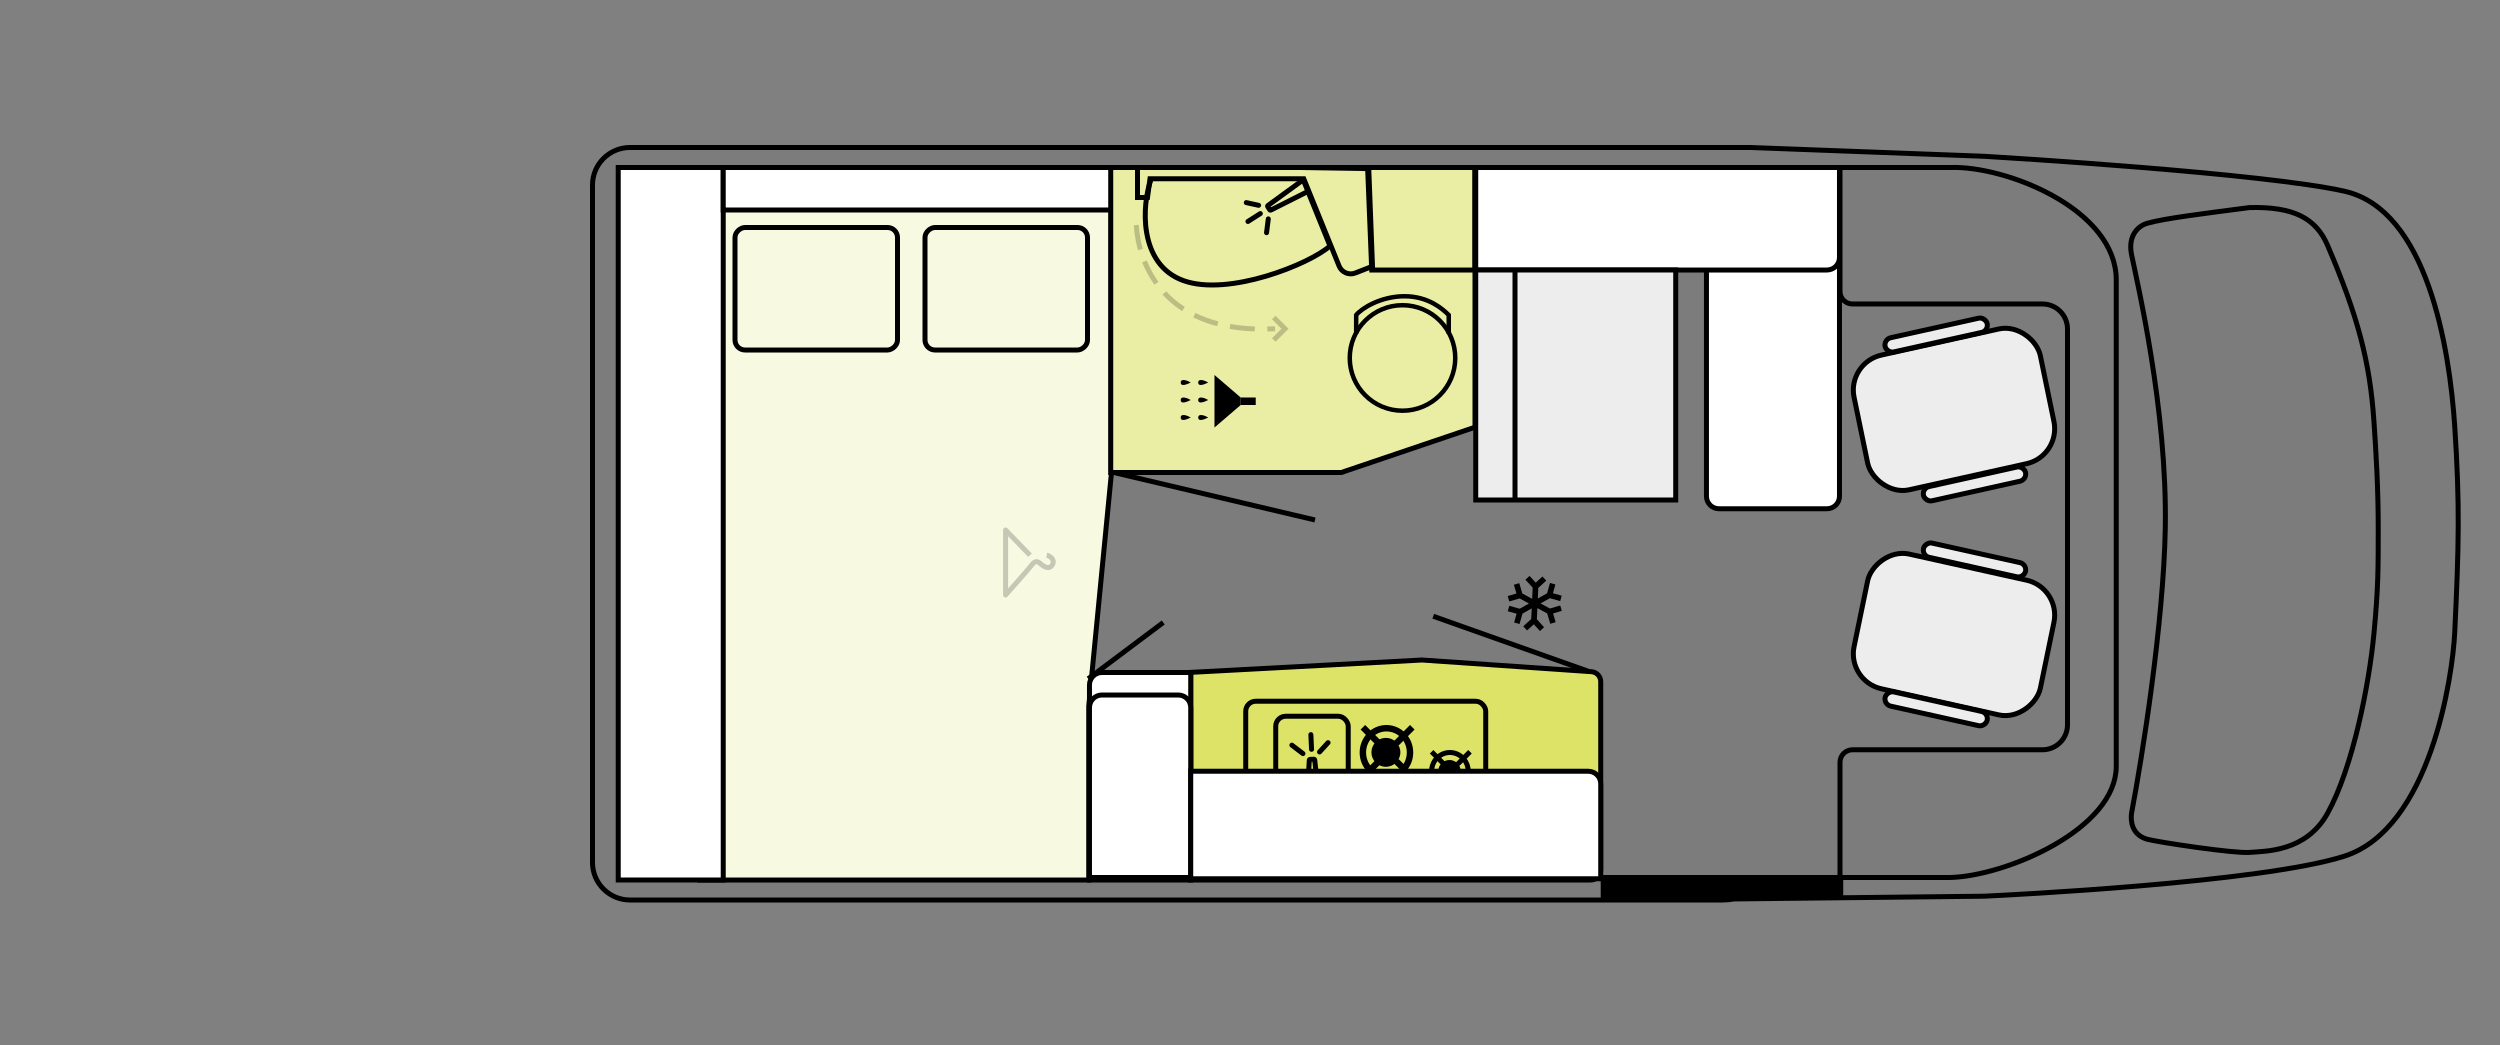
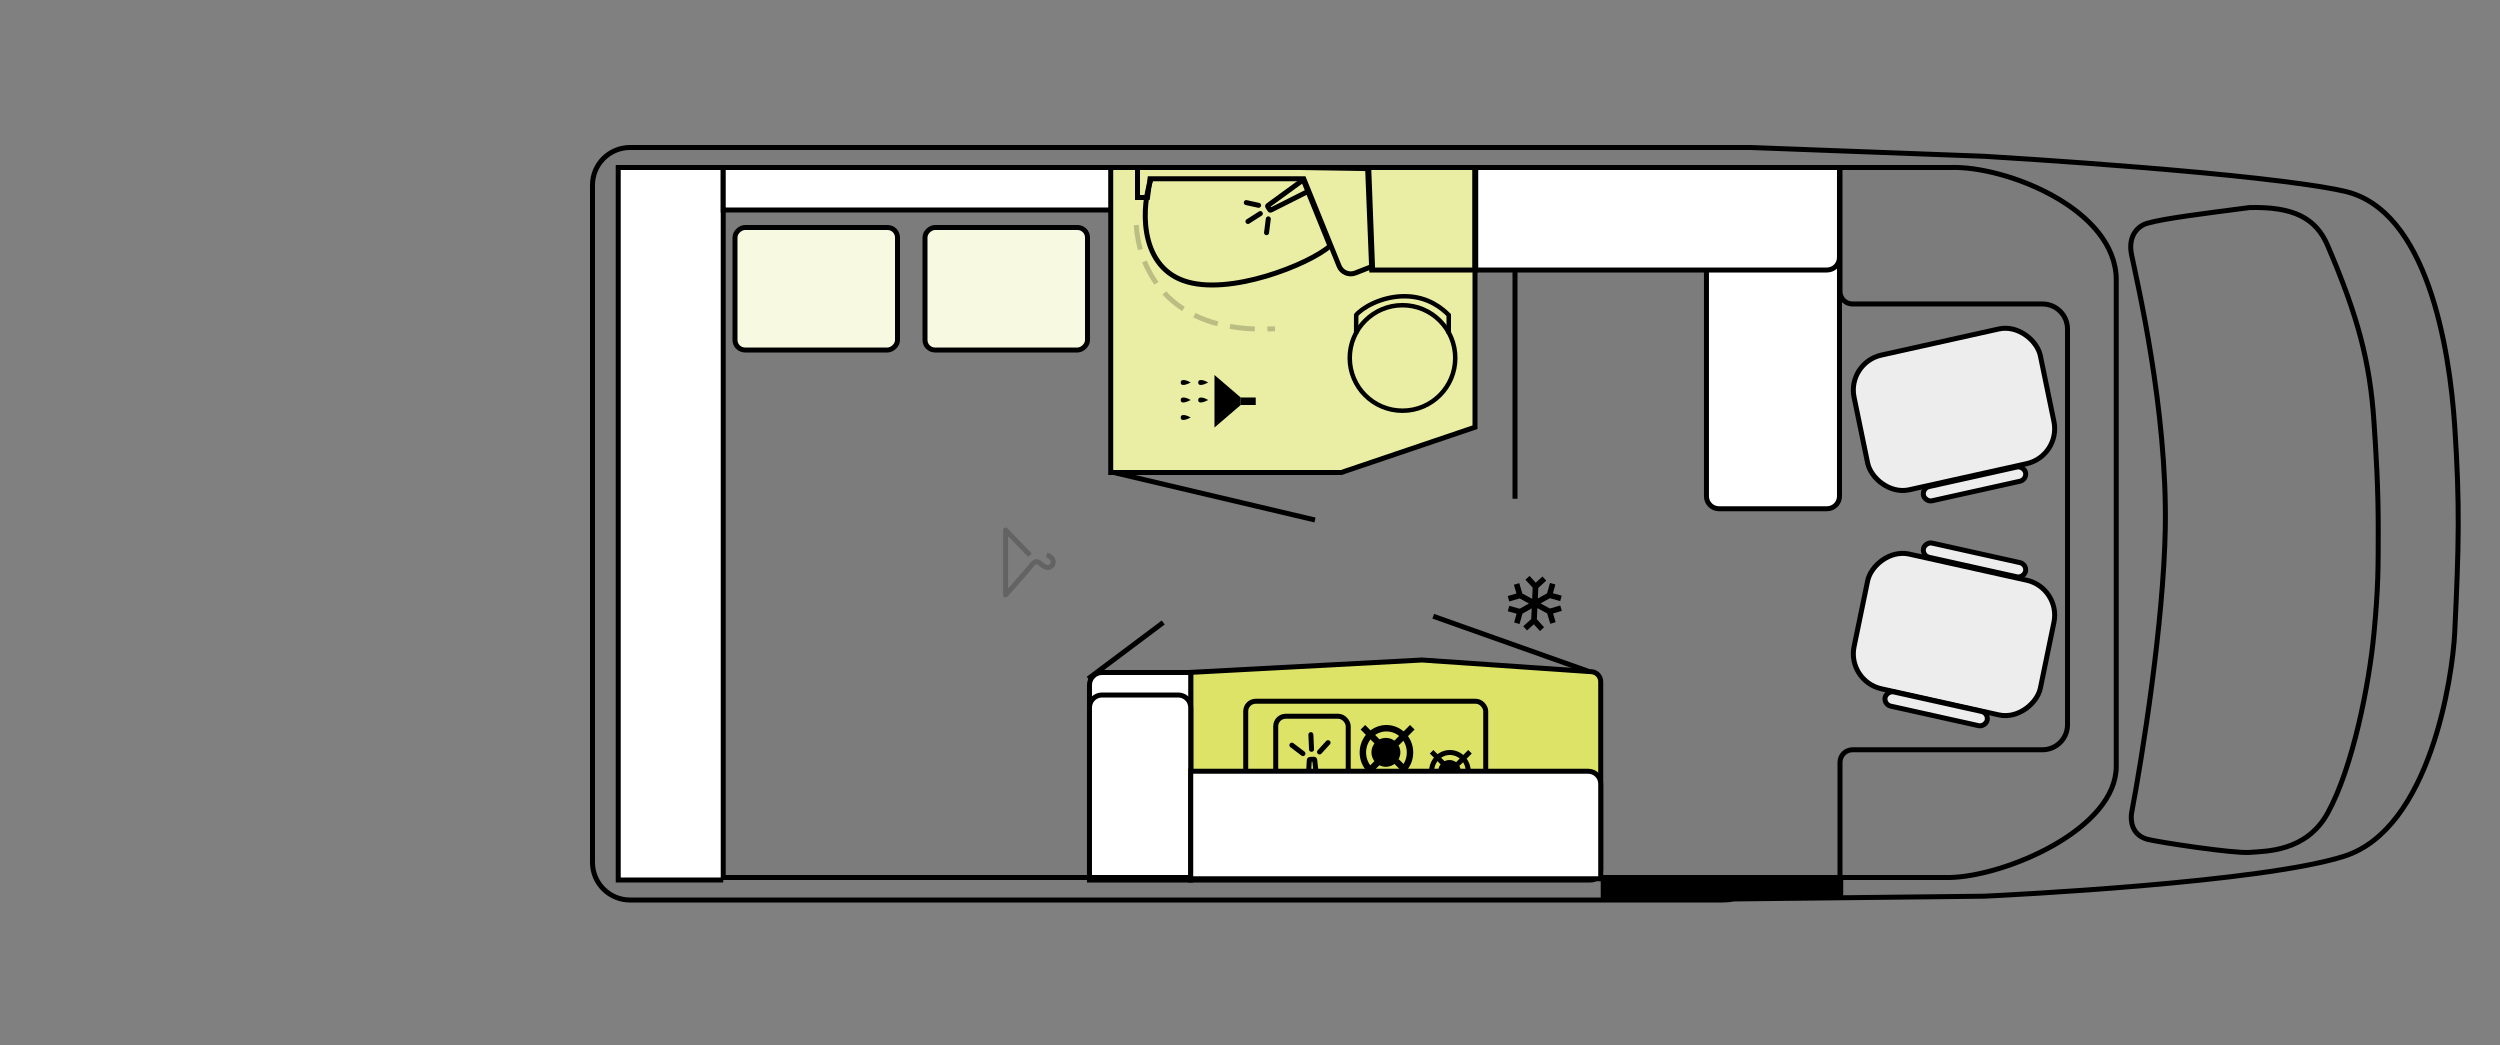
<svg xmlns="http://www.w3.org/2000/svg" width="1000" height="418" viewBox="0 0 1000 418" fill="none">
  <rect x="0" y="0" width="1000" height="418" fill="#808080" stroke="none" />
  <g clip-path="url(#clip0_2227_8109)">
    <path d="M779.989 350.999L247.791 350.999L247.791 66.999L780 66.999L780.019 66.999L780.037 66.998C791.069 66.59 807.763 70.726 821.695 78.607C835.66 86.506 846.5 97.953 846.5 111.999L846.5 306.499C846.5 312.696 843.821 318.539 839.351 323.864C834.88 329.192 828.656 333.95 821.69 337.944C807.745 345.939 791.039 350.751 779.989 350.999Z" stroke="black" stroke-width="2" />
    <path fill-rule="evenodd" clip-rule="evenodd" d="M793.945 62.532C800.405 62.916 905.865 69.274 937.821 76.499C970.791 83.952 979.798 138.894 981.891 170.499C983.983 202.103 983.518 218.886 981.891 252.999C981.03 271.041 972 331.407 937.821 342.444C904.94 353.061 801.881 358.092 794.1 358.459C793.756 358.475 793.462 358.482 793.118 358.486L693.598 359.578C692.108 359.855 690.571 360 689 360L252 360C243.716 360 237 353.284 237 345L237 74C237 65.716 243.716 59 252 59L689 59C689.051 59 689.103 59 689.154 59L700.291 59L793.319 62.502C793.529 62.51 793.735 62.519 793.945 62.532Z" fill="black" fill-opacity="0.03" />
    <path d="M937.821 76.499L937.6 77.474L937.821 76.499ZM793.945 62.532L793.886 63.53L793.886 63.53L793.945 62.532ZM981.891 170.499L980.893 170.565L980.893 170.565L981.891 170.499ZM981.891 252.999L982.889 253.046L981.891 252.999ZM937.821 342.444L938.128 343.395L938.128 343.395L937.821 342.444ZM794.1 358.459L794.053 357.46L794.053 357.46L794.1 358.459ZM793.118 358.486L793.129 359.486L793.129 359.486L793.118 358.486ZM693.598 359.578L693.587 358.578L693.501 358.579L693.415 358.595L693.598 359.578ZM689.154 59L689.148 60L689.154 60L689.154 59ZM700.291 59L700.329 58.001L700.31 58L700.291 58L700.291 59ZM793.319 62.502L793.357 61.502L793.357 61.502L793.319 62.502ZM938.041 75.523C921.98 71.892 887.547 68.492 856.403 65.954C825.225 63.412 797.237 61.726 794.004 61.534L793.886 63.53C797.112 63.722 825.084 65.407 856.241 67.947C887.43 70.489 921.706 73.881 937.6 77.474L938.041 75.523ZM982.888 170.432C981.84 154.592 979.056 132.85 972.377 114.106C965.718 95.421 955.059 79.37 938.041 75.523L937.6 77.474C953.553 81.08 963.882 96.228 970.493 114.778C977.082 133.269 979.849 154.8 980.893 170.565L982.888 170.432ZM982.889 253.046C984.518 218.916 984.985 202.091 982.888 170.432L980.893 170.565C982.982 202.115 982.518 218.855 980.892 252.951L982.889 253.046ZM938.128 343.395C955.695 337.723 966.638 319.457 973.292 300.682C979.97 281.844 982.455 262.141 982.889 253.046L980.892 252.951C980.465 261.898 978.005 281.4 971.407 300.014C964.787 318.692 954.125 336.128 937.513 341.492L938.128 343.395ZM794.147 359.457C798.043 359.274 825.767 357.924 856.633 355.291C887.449 352.663 921.557 348.746 938.128 343.395L937.513 341.492C921.203 346.759 887.342 350.665 856.463 353.299C825.634 355.928 797.938 357.276 794.053 357.46L794.147 359.457ZM793.129 359.486C793.483 359.482 793.789 359.474 794.148 359.457L794.053 357.46C793.724 357.475 793.442 357.482 793.107 357.486L793.129 359.486ZM693.609 360.578L793.129 359.486L793.107 357.486L693.587 358.578L693.609 360.578ZM689 361C690.633 361 692.231 360.849 693.781 360.561L693.415 358.595C691.985 358.861 690.509 359 689 359L689 361ZM252 361L689 361L689 359L252 359L252 361ZM236 345C236 353.837 243.164 361 252 361L252 359C244.268 359 238 352.732 238 345L236 345ZM236 74L236 345L238 345L238 74L236 74ZM252 58C243.164 58 236 65.163 236 74L238 74C238 66.268 244.268 60 252 60L252 58ZM689 58L252 58L252 60L689 60L689 58ZM689.16 58.001C689.107 58 689.053 58 689 58L689 60C689.049 60 689.099 60 689.148 60L689.16 58.001ZM700.291 58L689.154 58L689.154 60L700.291 60L700.291 58ZM793.357 61.502L700.329 58.001L700.253 60L793.282 63.501L793.357 61.502ZM794.004 61.534C793.787 61.521 793.574 61.511 793.357 61.502L793.282 63.501C793.485 63.508 793.683 63.518 793.886 63.53L794.004 61.534Z" fill="black" />
-     <path d="M435.5 282.5L444.5 190L444.5 68L280 68L280 352L435.5 352L435.5 282.5Z" fill="#F8F9E1" stroke="black" stroke-width="2" />
    <rect x="370" y="140" width="49" height="65" rx="4" transform="rotate(-90 370 140)" fill="#F8F9E1" stroke="black" stroke-width="2" />
    <rect x="294" y="140" width="49" height="65" rx="4" transform="rotate(-90 294 140)" fill="#F8F9E1" stroke="black" stroke-width="2" />
    <rect x="737.291" y="352" width="8" height="97" transform="rotate(90 737.291 352)" fill="black" />
-     <path d="M289.291 352L289.291 67L247.291 67L247.291 352L289.291 352Z" fill="white" stroke="black" stroke-width="2" />
+     <path d="M289.291 352L289.291 67L247.291 67L247.291 352L289.291 352" fill="white" stroke="black" stroke-width="2" />
    <path d="M445 67H289.291V84H445V67Z" fill="white" stroke="black" stroke-width="2" />
    <path d="M590 170.881L590 67L444.291 67L444.291 189L536.5 189L590 170.881Z" fill="#EAEEA4" stroke="black" stroke-width="2" />
    <path d="M445.5 189L526 208" stroke="black" stroke-width="2" />
    <circle cx="561" cy="143.183" r="21.102" transform="rotate(-90 561 143.183)" stroke="black" stroke-width="1.796" />
    <path d="M542.472 133.524L542.472 126.012C544.618 123.329 552.335 118.5 561.789 118.5C571.447 118.5 577.171 123.687 579.496 126.012L579.496 133.524" stroke="black" stroke-width="1.796" />
    <path d="M590 67L590 108L548.691 108L547.041 67L590 67Z" stroke="black" stroke-width="2" />
    <path d="M535.646 106.424L521.5 71.5L460 71.5L459 79L455 79L455 67L519 67L547.5 67.449L549 106.51L542.099 109.204C539.55 110.2 536.674 108.961 535.646 106.424Z" stroke="black" stroke-width="2" />
    <path d="M460.5 71.5C456.654 81.825 455.272 105.719 473.348 112.24C491.424 118.761 523.987 105.583 532 98.383L521.19 71.685" stroke="black" stroke-width="2" />
    <path d="M523.621 76.338L508.311 84.05C508.173 84.12 508.006 84.074 507.923 83.944L507.079 82.622C506.993 82.489 507.027 82.312 507.155 82.218L520.957 72.166" stroke="black" stroke-width="2" />
    <path d="M504.127 85.43L499.176 88.592M503.438 82.127L498.518 81.042M507.322 87.553L506.618 93.069" stroke="black" stroke-width="2" stroke-linecap="round" />
    <g opacity="0.2">
      <path d="M454.5 90C455.333 104.833 465.2 133.9 510 131.5" stroke="black" stroke-width="2" stroke-dasharray="10 5 10 5" />
-       <path d="M509.5 127L514 131.5L509.5 136" stroke="black" stroke-width="2" />
    </g>
    <path d="M483.291 153.008C482.124 152.259 479.291 151.175 479.291 153.008C479.291 154.805 481.791 153.756 483.291 153.008Z" fill="black" />
    <path d="M476.291 153.008C475.124 152.259 472.291 151.175 472.291 153.008C472.291 154.805 474.791 153.756 476.291 153.008Z" fill="black" />
    <path d="M483.291 160.008C482.124 159.259 479.291 158.175 479.291 160.008C479.291 161.805 481.791 160.756 483.291 160.008Z" fill="black" />
    <path d="M476.291 160.008C475.124 159.259 472.291 158.175 472.291 160.008C472.291 161.805 474.791 160.756 476.291 160.008Z" fill="black" />
-     <path d="M483.291 167.008C482.124 166.259 479.291 165.175 479.291 167.008C479.291 168.805 481.791 167.756 483.291 167.008Z" fill="black" />
    <path d="M476.291 167.008C475.124 166.259 472.291 165.175 472.291 167.008C472.291 168.805 474.791 167.756 476.291 167.008Z" fill="black" />
    <path d="M485.791 171L496.291 162L496.291 159L485.791 150L485.791 171Z" fill="black" />
    <rect x="502.291" y="159" width="3" height="6" transform="rotate(90 502.291 159)" fill="black" />
    <path d="M640.291 272.667L640.291 348C640.291 350.209 638.5 352 636.291 352L476.291 352L476.291 268.948L568.783 264.002L636.566 268.676C638.664 268.821 640.291 270.564 640.291 272.667Z" fill="#DDE367" stroke="black" stroke-width="2" />
    <path d="M435.791 274L435.791 352L476.291 352L476.291 269L440.791 269C438.03 269 435.791 271.238 435.791 274Z" fill="white" stroke="black" stroke-width="2" />
    <path d="M435.291 271.5L465.291 249" stroke="black" stroke-width="2" />
    <path d="M435.791 283L435.791 351L476.291 351L476.291 283C476.291 280.238 474.052 278 471.291 278L440.791 278C438.03 278 435.791 280.238 435.791 283Z" fill="white" stroke="black" stroke-width="2" />
    <circle cx="579.791" cy="308.5" r="4.5" fill="black" />
    <path d="M587.291 308.549C587.291 312.743 583.986 316.098 579.962 316.098C575.939 316.098 572.633 312.743 572.633 308.549C572.633 304.355 575.939 301 579.962 301C583.986 301 587.291 304.355 587.291 308.549Z" stroke="black" stroke-width="2" />
    <line x1="587.998" y1="300.707" x2="583.048" y2="305.657" stroke="black" stroke-width="2" />
    <line y1="-1" x2="7" y2="-1" transform="matrix(-0.707 -0.707 -0.707 0.707 587.291 316.949)" stroke="black" stroke-width="2" />
    <line y1="-1" x2="7" y2="-1" transform="matrix(0.707 0.707 0.707 -0.707 573.341 300)" stroke="black" stroke-width="2" />
    <line x1="572.634" y1="316.242" x2="577.583" y2="311.293" stroke="black" stroke-width="2" />
    <circle cx="554.354" cy="300.937" r="5.79" fill="black" />
    <path d="M564.004 301C564.004 306.396 559.75 310.713 554.574 310.713C549.397 310.713 545.143 306.396 545.143 301C545.143 295.603 549.397 291.286 554.574 291.286C559.75 291.286 564.004 295.603 564.004 301Z" stroke="black" stroke-width="2.573" />
    <line x1="564.914" y1="290.91" x2="558.545" y2="297.278" stroke="black" stroke-width="2.573" />
    <line y1="-1.287" x2="9.007" y2="-1.287" transform="matrix(-0.707 -0.707 -0.707 0.707 564.004 311.808)" stroke="black" stroke-width="2.573" />
    <line y1="-1.287" x2="9.007" y2="-1.287" transform="matrix(0.707 0.707 0.707 -0.707 546.056 290)" stroke="black" stroke-width="2.573" />
    <line x1="545.146" y1="310.898" x2="551.515" y2="304.529" stroke="black" stroke-width="2.573" />
    <rect x="498.291" y="280.5" width="96" height="42" rx="4" stroke="black" stroke-width="2" />
    <rect x="510.291" y="286.5" width="29" height="28" rx="4" stroke="black" stroke-width="2" />
    <path d="M524.005 303.758L525.571 303.688C525.73 303.68 525.866 303.798 525.883 303.956L527.232 316.644C527.25 316.821 527.112 316.976 526.933 316.976L523.299 316.976C523.126 316.976 522.989 316.831 522.999 316.659L523.719 304.04C523.727 303.887 523.851 303.765 524.005 303.758Z" fill="#DDE367" stroke="black" stroke-width="2" />
    <path d="M524.615 299.728L524.352 293.86M527.82 300.783L531.22 297.064M521.179 301.434L516.754 298.066" stroke="black" stroke-width="2" stroke-linecap="round" />
    <path d="M476.291 308.5L476.291 351.5L640.291 351.5L640.291 313.5C640.291 310.738 638.053 308.5 635.291 308.5L476.291 308.5Z" fill="white" stroke="black" stroke-width="2" />
    <path d="M573.291 246.5L635.291 268.5" stroke="black" stroke-width="2" />
    <g clip-path="url(#clip1_2227_8109)">
      <path d="M622.153 233.781L619.987 233.175L618.828 237.323L615.121 239.411L615.317 235.16L618.5 232.26L616.984 230.597L614.288 233.056L611.83 230.36L610.167 231.877L613.068 235.057L612.863 239.538L608.925 237.39L607.709 233.261L605.55 233.897L606.58 237.397L603.081 238.427L603.716 240.586L607.846 239.367L611.581 241.404L607.876 243.491L603.729 242.331L603.123 244.498L606.637 245.48L605.655 248.994L607.821 249.599L608.981 245.451L612.685 243.365L612.491 247.615L609.308 250.515L610.824 252.177L613.52 249.719L615.979 252.414L617.641 250.898L614.741 247.717L614.946 243.237L618.884 245.384L620.099 249.513L622.258 248.878L621.228 245.378L624.728 244.347L624.092 242.189L619.962 243.407L616.225 241.371L619.932 239.284L624.08 240.443L624.685 238.276L621.172 237.294L622.153 233.781Z" fill="black" />
    </g>
    <path d="M682.582 198.5L682.582 68.5L735.791 68.5L735.791 198.5C735.791 201.261 733.552 203.5 730.791 203.5L687.582 203.5C684.82 203.5 682.582 201.261 682.582 198.5Z" fill="white" stroke="black" stroke-width="2" />
    <path d="M735.791 103L735.791 67L590.291 67L590.291 108L730.791 108C733.552 108 735.791 105.761 735.791 103Z" fill="white" stroke="black" stroke-width="2" />
-     <path d="M670.291 200L670.291 108L590.291 108L590.291 200L670.291 200Z" fill="#EDEDED" stroke="black" stroke-width="2" />
    <path d="M606 108L606 199.5" stroke="black" stroke-width="2" />
    <rect x="1.178" y="0.763" width="76.355" height="55.037" rx="14.086" transform="matrix(0.976 -0.217 0.202 0.979 737.477 144.605)" fill="#EDEDED" stroke="black" stroke-width="2" />
-     <rect x="1.178" y="0.763" width="41.839" height="5.81" rx="2.905" transform="matrix(0.976 -0.217 0.202 0.979 752.153 135.229)" fill="#EDEDED" stroke="black" stroke-width="2" />
    <rect x="1.178" y="0.763" width="41.839" height="5.81" rx="2.905" transform="matrix(0.976 -0.217 0.202 0.979 767.497 194.764)" fill="#EDEDED" stroke="black" stroke-width="2" />
    <rect x="1.178" y="-0.763" width="76.355" height="55.037" rx="14.086" transform="matrix(0.976 0.217 0.202 -0.979 737.786 271.448)" fill="#EDEDED" stroke="black" stroke-width="2" />
    <rect x="1.178" y="-0.763" width="41.839" height="5.81" rx="2.905" transform="matrix(0.976 0.217 0.202 -0.979 752.461 280.823)" fill="#EDEDED" stroke="black" stroke-width="2" />
    <rect x="1.178" y="-0.763" width="41.839" height="5.81" rx="2.905" transform="matrix(0.976 0.217 0.202 -0.979 767.805 221.288)" fill="#EDEDED" stroke="black" stroke-width="2" />
    <path d="M736 351L736 304.91C736 302.149 738.239 299.91 741 299.91L817 299.91C822.523 299.91 827 295.433 827 289.91L827 131.596C827 126.073 822.523 121.596 817 121.596L741 121.596C738.239 121.596 736 119.358 736 116.596L736 67" stroke="black" stroke-width="2" />
    <path opacity="0.2" d="M418.687 222.081C419.748 222.258 422.082 223.673 421.021 225.796C419.959 227.918 417.837 226.857 416.564 225.796C415.653 225.036 414.442 223.673 412.85 225.796C411.577 227.494 405.245 234.639 402.238 238L402.238 212L412 222.081" stroke="black" stroke-width="2" stroke-linejoin="round" />
    <path d="M949.574 253.455C947.674 273.588 941.171 306.939 931.051 325.263C922.453 340.83 906.172 340.436 899.847 340.959C893.522 341.482 862.74 336.762 858.945 335.715C852.62 333.972 852.199 328.228 852.62 325.263C856.837 303.115 865.439 249.296 866.114 211.207C866.957 163.595 854.729 112.324 852.62 101.86C850.934 93.489 856.134 90.001 858.945 89.304C865.27 87.385 883.824 85.118 899.847 83.026C917.389 82.607 926.344 87.2 931.051 98.198C943.208 126.609 947.963 144.75 949.574 168.511C950.448 181.385 951.291 195.082 951.291 211.207C951.291 228.169 951.291 235.273 949.574 253.455Z" stroke="black" stroke-width="2" />
  </g>
  <defs>
    <clipPath id="clip0_2227_8109">
      <rect width="418" height="1000" fill="white" transform="translate(1000) rotate(90)" />
    </clipPath>
    <clipPath id="clip1_2227_8109">
      <rect width="27" height="27" fill="white" transform="translate(619.042 223) rotate(60.613)" />
    </clipPath>
  </defs>
</svg>